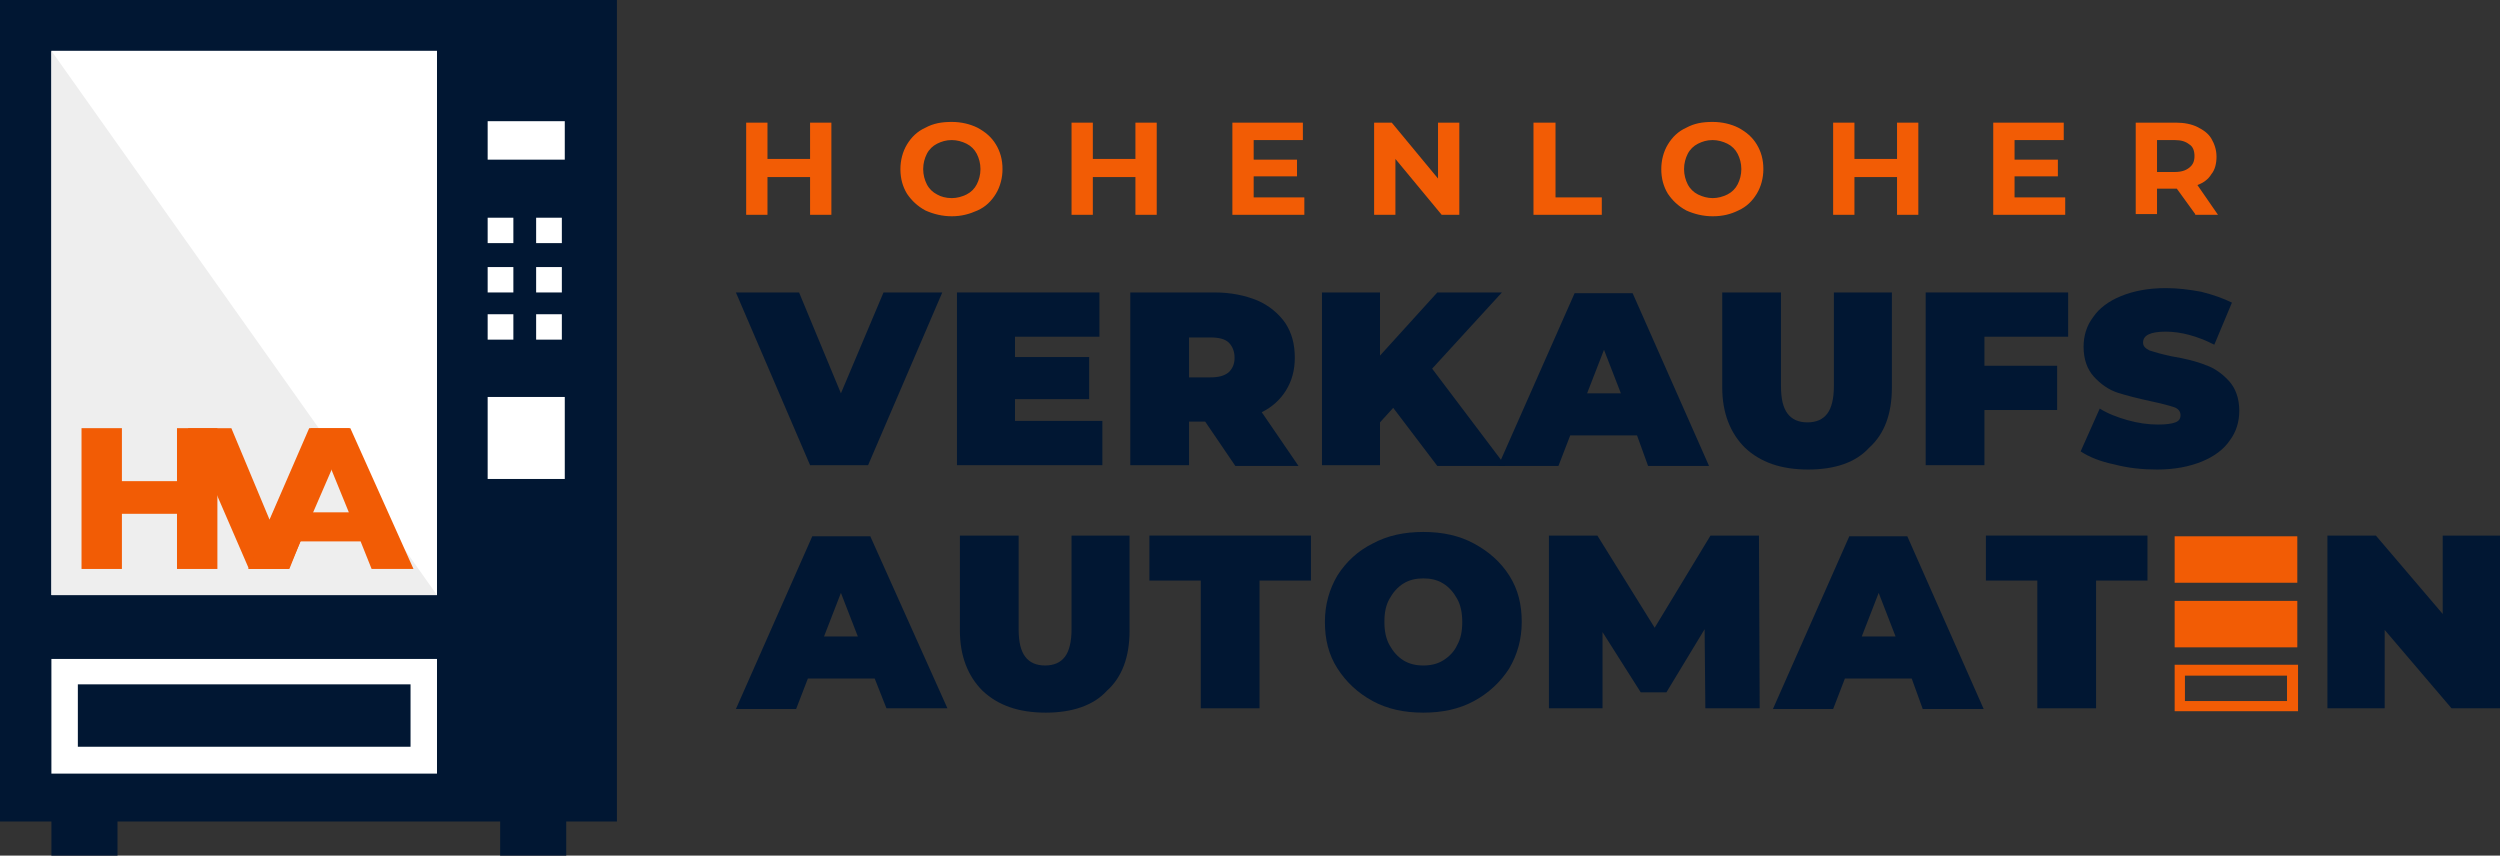
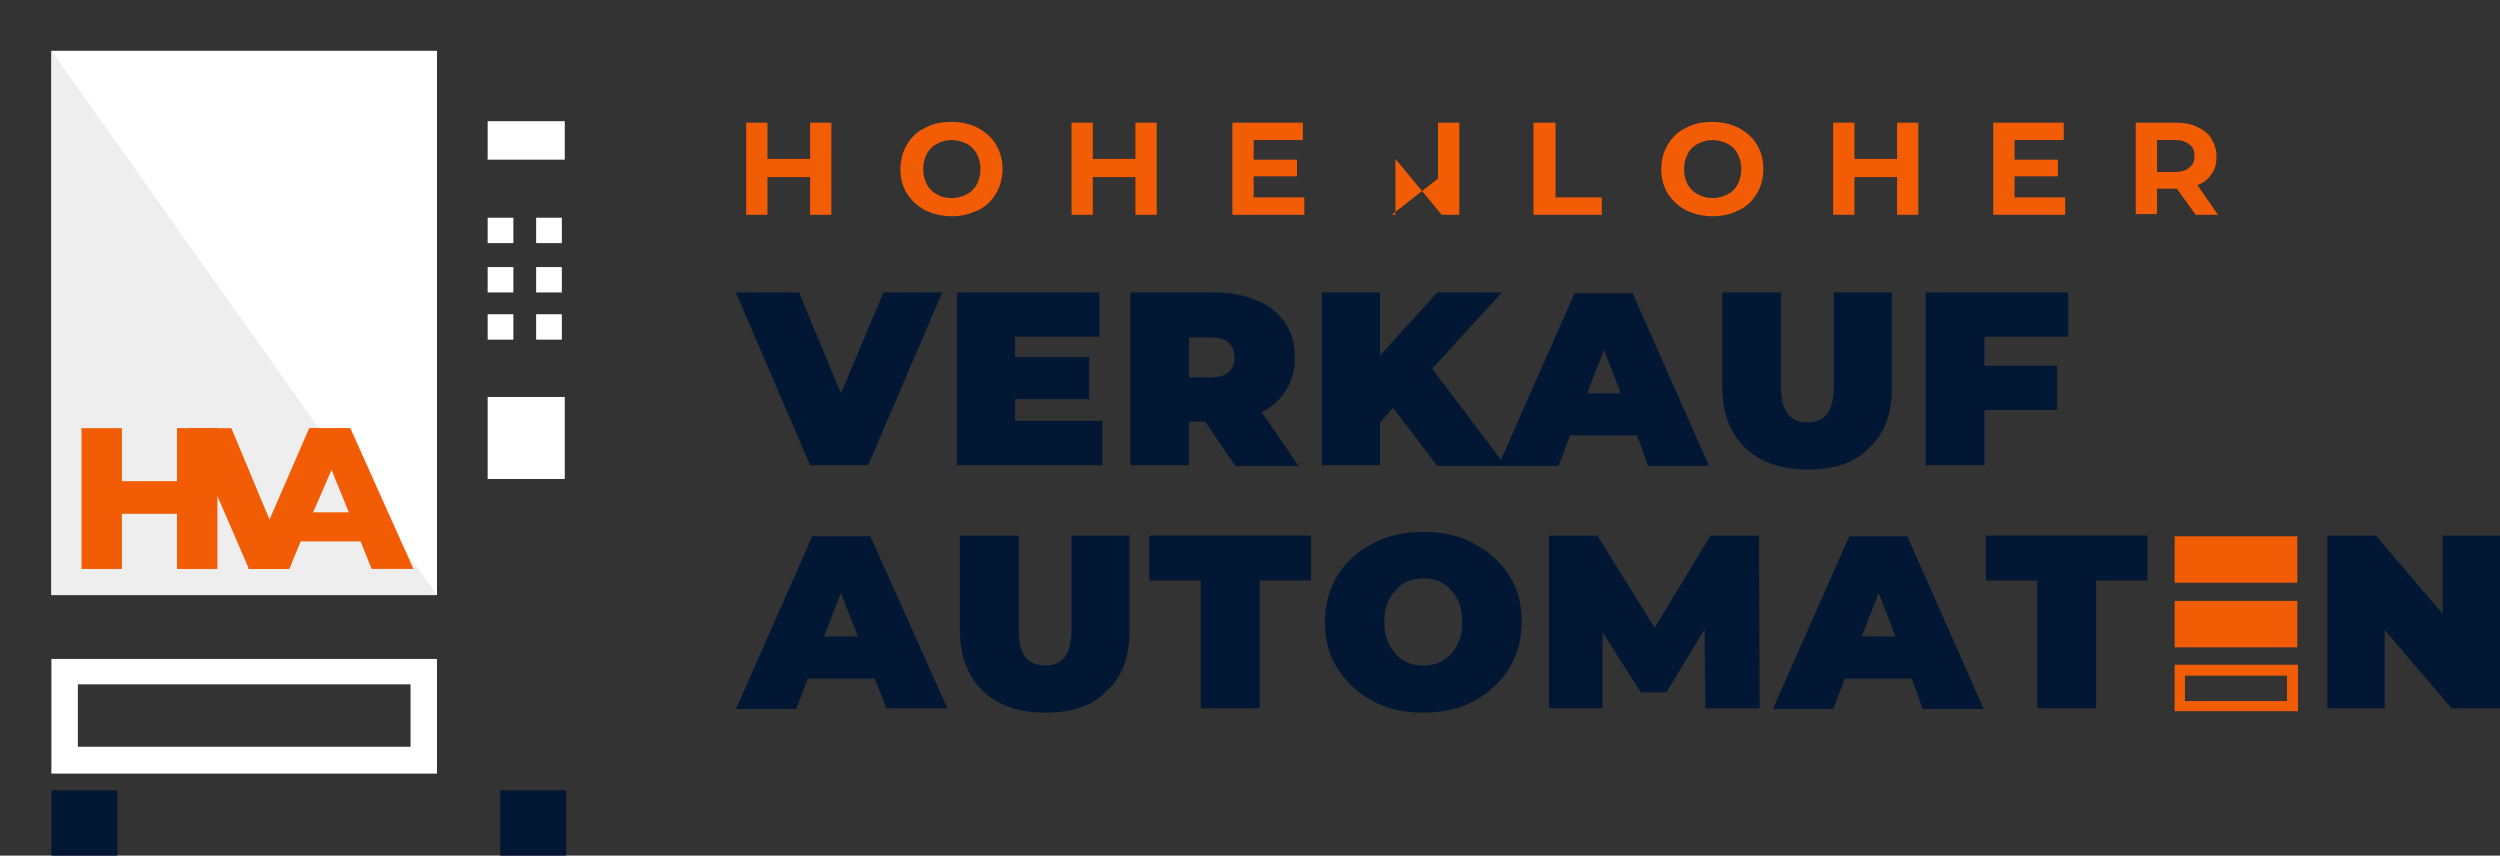
<svg xmlns="http://www.w3.org/2000/svg" width="187" height="64" viewBox="0 0 187 64" fill="none">
  <rect x="0" y="0" width="187" height="64" fill="#333333" stroke="none" />
  <g clip-path="url(#clip0_6_5449)">
    <path d="M70.482 21.876L64.934 34.795H60.594L55.045 21.876H59.77L62.901 29.421L66.087 21.876H70.482Z" fill="#011733" />
    <path d="M82.458 31.484V34.795H71.581V21.876H82.238V25.187H75.921V26.707H81.469V29.856H75.921V31.484H82.458Z" fill="#011733" />
    <path d="M90.149 31.538H88.94V34.795H84.546V21.876H90.863C92.072 21.876 93.115 22.093 94.049 22.473C94.928 22.853 95.642 23.45 96.137 24.156C96.631 24.916 96.851 25.73 96.851 26.762C96.851 27.684 96.631 28.498 96.192 29.204C95.752 29.91 95.148 30.453 94.379 30.833L97.126 34.85H92.401L90.149 31.538ZM92.346 26.762C92.346 26.273 92.182 25.893 91.907 25.622C91.632 25.35 91.138 25.241 90.534 25.241H88.94V28.227H90.534C91.138 28.227 91.577 28.119 91.907 27.847C92.182 27.576 92.346 27.25 92.346 26.762Z" fill="#011733" />
    <path d="M104.212 30.507L103.224 31.593V34.795H98.884V21.876H103.224V26.599L107.509 21.876H112.343L107.124 27.576L112.618 34.85H107.509L104.212 30.507Z" fill="#011733" />
    <path d="M122.451 32.57H117.452L116.573 34.85H112.068L117.781 21.931H122.121L127.835 34.85H123.275L122.451 32.57ZM121.242 29.422L119.979 26.165L118.715 29.422H121.242Z" fill="#011733" />
    <path d="M135.251 35.121C133.218 35.121 131.68 34.578 130.526 33.493C129.428 32.407 128.823 30.887 128.823 28.987V21.876H133.218V28.878C133.218 29.856 133.383 30.507 133.713 30.941C134.042 31.376 134.537 31.593 135.196 31.593C135.855 31.593 136.35 31.376 136.679 30.941C137.009 30.507 137.174 29.801 137.174 28.878V21.876H141.513V28.987C141.513 30.941 140.964 32.461 139.81 33.493C138.822 34.578 137.283 35.121 135.251 35.121Z" fill="#011733" />
    <path d="M148.435 25.133V27.359H153.874V30.67H148.435V34.795H144.041V21.876H154.698V25.187H148.435V25.133Z" fill="#011733" />
-     <path d="M161.345 35.121C160.246 35.121 159.203 35.013 158.159 34.741C157.115 34.524 156.291 34.198 155.632 33.764L157.06 30.561C157.665 30.941 158.379 31.213 159.148 31.43C159.917 31.647 160.686 31.756 161.4 31.756C162.004 31.756 162.444 31.701 162.719 31.593C162.993 31.484 163.103 31.321 163.103 31.05C163.103 30.779 162.938 30.561 162.609 30.453C162.279 30.344 161.675 30.181 160.906 30.018C159.917 29.801 159.038 29.584 158.379 29.367C157.719 29.15 157.115 28.716 156.621 28.173C156.126 27.63 155.852 26.87 155.852 25.947C155.852 25.133 156.071 24.373 156.566 23.722C157.005 23.07 157.719 22.527 158.653 22.147C159.587 21.767 160.686 21.55 162.004 21.55C162.883 21.55 163.762 21.659 164.641 21.822C165.52 22.039 166.289 22.31 166.949 22.636L165.63 25.784C164.367 25.133 163.103 24.807 162.004 24.807C160.851 24.807 160.301 25.079 160.301 25.622C160.301 25.893 160.466 26.056 160.796 26.219C161.125 26.327 161.675 26.49 162.444 26.653C163.433 26.816 164.312 27.033 164.971 27.304C165.63 27.521 166.234 27.956 166.729 28.499C167.223 29.041 167.498 29.801 167.498 30.724C167.498 31.538 167.278 32.298 166.784 32.95C166.344 33.601 165.63 34.144 164.696 34.524C163.762 34.904 162.664 35.121 161.345 35.121Z" fill="#011733" />
    <path d="M65.428 50.755H60.429L59.55 53.035H55.045L60.758 40.115H65.098L70.867 52.98H66.307L65.428 50.755ZM64.165 47.606L62.901 44.349L61.638 47.606H64.165Z" fill="#011733" />
    <path d="M78.228 53.306C76.195 53.306 74.657 52.763 73.504 51.678C72.405 50.592 71.8 49.072 71.8 47.172V40.061H76.195V47.064C76.195 48.041 76.36 48.692 76.69 49.126C77.019 49.561 77.514 49.778 78.173 49.778C78.832 49.778 79.327 49.561 79.656 49.126C79.986 48.692 80.151 47.986 80.151 47.064V40.061H84.491V47.172C84.491 49.126 83.941 50.646 82.788 51.678C81.799 52.763 80.206 53.306 78.228 53.306Z" fill="#011733" />
    <path d="M89.819 43.427H85.974V40.061H98.06V43.427H94.214V52.98H89.819V43.427Z" fill="#011733" />
    <path d="M106.465 53.306C105.036 53.306 103.773 53.035 102.674 52.438C101.575 51.84 100.697 51.026 100.037 49.995C99.378 48.963 99.103 47.824 99.103 46.521C99.103 45.218 99.433 44.078 100.037 43.047C100.697 42.015 101.575 41.201 102.674 40.658C103.773 40.061 105.036 39.79 106.465 39.79C107.893 39.79 109.157 40.061 110.255 40.658C111.354 41.255 112.233 42.015 112.892 43.047C113.551 44.078 113.826 45.218 113.826 46.521C113.826 47.824 113.496 48.963 112.892 49.995C112.233 51.026 111.354 51.84 110.255 52.438C109.157 53.035 107.893 53.306 106.465 53.306ZM106.465 49.778C107.014 49.778 107.509 49.669 107.948 49.398C108.387 49.126 108.772 48.746 108.992 48.258C109.266 47.769 109.376 47.226 109.376 46.521C109.376 45.869 109.266 45.272 108.992 44.784C108.717 44.295 108.387 43.915 107.948 43.644C107.509 43.372 107.014 43.264 106.465 43.264C105.915 43.264 105.421 43.372 104.981 43.644C104.542 43.915 104.212 44.295 103.938 44.784C103.663 45.272 103.553 45.815 103.553 46.521C103.553 47.172 103.663 47.769 103.938 48.258C104.212 48.746 104.542 49.126 104.981 49.398C105.421 49.669 105.915 49.778 106.465 49.778Z" fill="#011733" />
    <path d="M127.56 52.98L127.505 47.064L124.648 51.786H122.726L119.869 47.281V52.98H115.859V40.061H119.484L123.769 46.955L127.944 40.061H131.57L131.625 52.98H127.56Z" fill="#011733" />
    <path d="M142.997 50.755H137.998L137.119 53.035H132.614L138.327 40.115H142.667L148.38 53.035H143.821L142.997 50.755ZM141.788 47.606L140.525 44.349L139.261 47.606H141.788Z" fill="#011733" />
    <path d="M152.391 43.427H148.545V40.061H160.631V43.427H156.786V52.98H152.391V43.427Z" fill="#011733" />
    <path d="M187 40.061V52.98H183.374L178.375 47.118V52.98H174.09V40.061H177.716L182.715 45.924V40.061H187Z" fill="#011733" />
    <path d="M162.664 40.115H171.838V43.589H162.664V40.115Z" fill="#F25C05" />
    <path d="M162.664 49.778V53.198H171.893V49.724H162.664V49.778ZM171.069 52.438H163.433V50.538H171.069V52.438Z" fill="#F25C05" />
    <path d="M162.664 44.947H171.838V48.421H162.664V44.947Z" fill="#F25C05" />
-     <path d="M0 0H46.146V61.449H0V0Z" fill="#011733" />
    <path d="M3.845 49.289V57.866H32.687V49.289H3.845ZM30.709 55.857H5.823V51.189H30.709V55.857Z" fill="white" />
    <path d="M36.477 25.405V23.505H38.4V25.405H36.477Z" fill="white" />
    <path d="M36.477 21.876V19.976H38.4V21.876H36.477Z" fill="white" />
    <path d="M36.477 18.185V16.285H38.4V18.185H36.477Z" fill="white" />
    <path d="M40.103 25.405V23.505H42.026V25.405H40.103Z" fill="white" />
    <path d="M40.103 21.876V19.976H42.026V21.876H40.103Z" fill="white" />
    <path d="M40.103 18.185V16.285H42.026V18.185H40.103Z" fill="white" />
    <path d="M3.845 3.8H32.687V44.512H3.845V3.8Z" fill="white" />
    <path d="M37.411 59.115H42.355V64H37.411V59.115Z" fill="#011733" />
    <path d="M3.845 59.115H8.79V64H3.845V59.115Z" fill="#011733" />
    <path d="M36.477 9.065H42.245V11.942H36.477V9.065Z" fill="white" />
    <path d="M36.477 29.693H42.245V35.827H36.477V29.693Z" fill="white" />
    <path d="M32.687 44.512H3.845V3.8L32.687 44.512Z" fill="#EEEEEE" />
    <path d="M62.187 9.174V16.068H60.594V13.245H57.407V16.068H55.814V9.174H57.407V11.888H60.594V9.174H62.187Z" fill="#F25C05" />
    <path d="M71.196 16.177C70.482 16.177 69.823 16.014 69.219 15.742C68.614 15.416 68.175 14.982 67.845 14.494C67.516 13.951 67.351 13.354 67.351 12.648C67.351 11.997 67.516 11.345 67.845 10.802C68.175 10.26 68.614 9.825 69.219 9.554C69.823 9.228 70.427 9.12 71.196 9.12C71.91 9.12 72.57 9.282 73.119 9.554C73.723 9.88 74.163 10.26 74.492 10.802C74.822 11.345 74.987 11.942 74.987 12.648C74.987 13.299 74.822 13.951 74.492 14.494C74.163 15.037 73.723 15.471 73.119 15.742C72.515 16.014 71.91 16.177 71.196 16.177ZM71.196 14.819C71.581 14.819 71.965 14.711 72.295 14.548C72.625 14.385 72.899 14.114 73.064 13.788C73.229 13.462 73.339 13.082 73.339 12.648C73.339 12.214 73.229 11.834 73.064 11.508C72.899 11.182 72.625 10.911 72.295 10.748C71.965 10.585 71.581 10.477 71.196 10.477C70.757 10.477 70.427 10.585 70.097 10.748C69.768 10.911 69.493 11.182 69.328 11.508C69.164 11.834 69.054 12.214 69.054 12.648C69.054 13.082 69.164 13.462 69.328 13.788C69.493 14.114 69.768 14.385 70.097 14.548C70.372 14.711 70.757 14.819 71.196 14.819Z" fill="#F25C05" />
    <path d="M86.523 9.174V16.068H84.93V13.245H81.744V16.068H80.151V9.174H81.744V11.888H84.93V9.174H86.523Z" fill="#F25C05" />
    <path d="M97.565 14.765V16.068H92.182V9.174H97.455V10.477H93.775V11.942H97.016V13.191H93.775V14.765H97.565Z" fill="#F25C05" />
-     <path d="M109.157 9.174V16.068H107.838L104.377 11.888V16.068H102.784V9.174H104.103L107.563 13.354V9.174H109.157Z" fill="#F25C05" />
+     <path d="M109.157 9.174V16.068H107.838L104.377 11.888V16.068H102.784H104.103L107.563 13.354V9.174H109.157Z" fill="#F25C05" />
    <path d="M114.76 9.174H116.353V14.765H119.814V16.068H114.705V9.174H114.76Z" fill="#F25C05" />
    <path d="M128.109 16.177C127.395 16.177 126.736 16.014 126.132 15.742C125.527 15.416 125.088 14.982 124.758 14.494C124.429 13.951 124.264 13.354 124.264 12.648C124.264 11.997 124.429 11.345 124.758 10.802C125.088 10.26 125.527 9.825 126.132 9.554C126.736 9.228 127.34 9.12 128.109 9.12C128.823 9.12 129.483 9.282 130.032 9.554C130.636 9.88 131.076 10.26 131.405 10.802C131.735 11.345 131.9 11.942 131.9 12.648C131.9 13.299 131.735 13.951 131.405 14.494C131.076 15.037 130.636 15.471 130.032 15.742C129.483 16.014 128.878 16.177 128.109 16.177ZM128.109 14.819C128.494 14.819 128.878 14.711 129.208 14.548C129.538 14.385 129.812 14.114 129.977 13.788C130.142 13.462 130.252 13.082 130.252 12.648C130.252 12.214 130.142 11.834 129.977 11.508C129.812 11.182 129.538 10.911 129.208 10.748C128.878 10.585 128.494 10.477 128.109 10.477C127.67 10.477 127.34 10.585 127.011 10.748C126.681 10.911 126.406 11.182 126.241 11.508C126.077 11.834 125.967 12.214 125.967 12.648C125.967 13.082 126.077 13.462 126.241 13.788C126.406 14.114 126.681 14.385 127.011 14.548C127.34 14.711 127.725 14.819 128.109 14.819Z" fill="#F25C05" />
    <path d="M143.491 9.174V16.068H141.898V13.245H138.712V16.068H137.119V9.174H138.712V11.888H141.898V9.174H143.491Z" fill="#F25C05" />
    <path d="M154.478 14.765V16.068H149.095V9.174H154.368V10.477H150.688V11.942H153.929V13.191H150.688V14.765H154.478Z" fill="#F25C05" />
    <path d="M164.202 16.014L162.828 14.114H161.345V16.014H159.752V9.174H162.774C163.378 9.174 163.927 9.282 164.367 9.5C164.806 9.717 165.191 9.988 165.41 10.368C165.63 10.748 165.795 11.182 165.795 11.725C165.795 12.214 165.685 12.702 165.41 13.028C165.191 13.408 164.806 13.679 164.367 13.842L165.905 16.068H164.202V16.014ZM164.147 11.671C164.147 11.291 164.037 10.965 163.762 10.802C163.488 10.585 163.158 10.477 162.664 10.477H161.345V12.865H162.664C163.158 12.865 163.488 12.757 163.762 12.539C164.037 12.322 164.147 12.051 164.147 11.671Z" fill="#F25C05" />
    <path d="M16.261 32.027V42.558H13.239V38.433H9.119V42.558H6.098V32.027H9.119V35.99H13.239V32.027H16.261Z" fill="#F25C05" />
    <path d="M26.149 32.027L21.59 42.558H18.623L14.063 32.027H17.305L20.161 38.867L23.128 32.027H26.149Z" fill="#F25C05" />
    <path d="M26.973 40.495H22.469L21.645 42.558H18.568L23.238 32.027H26.204L30.929 42.558H27.797L26.973 40.495ZM26.094 38.324L24.721 34.959L23.348 38.324H26.094Z" fill="#F25C05" />
  </g>
  <defs>
    <clipPath id="clip0_6_5449">
      <rect width="187" height="64" fill="white" />
    </clipPath>
  </defs>
</svg>